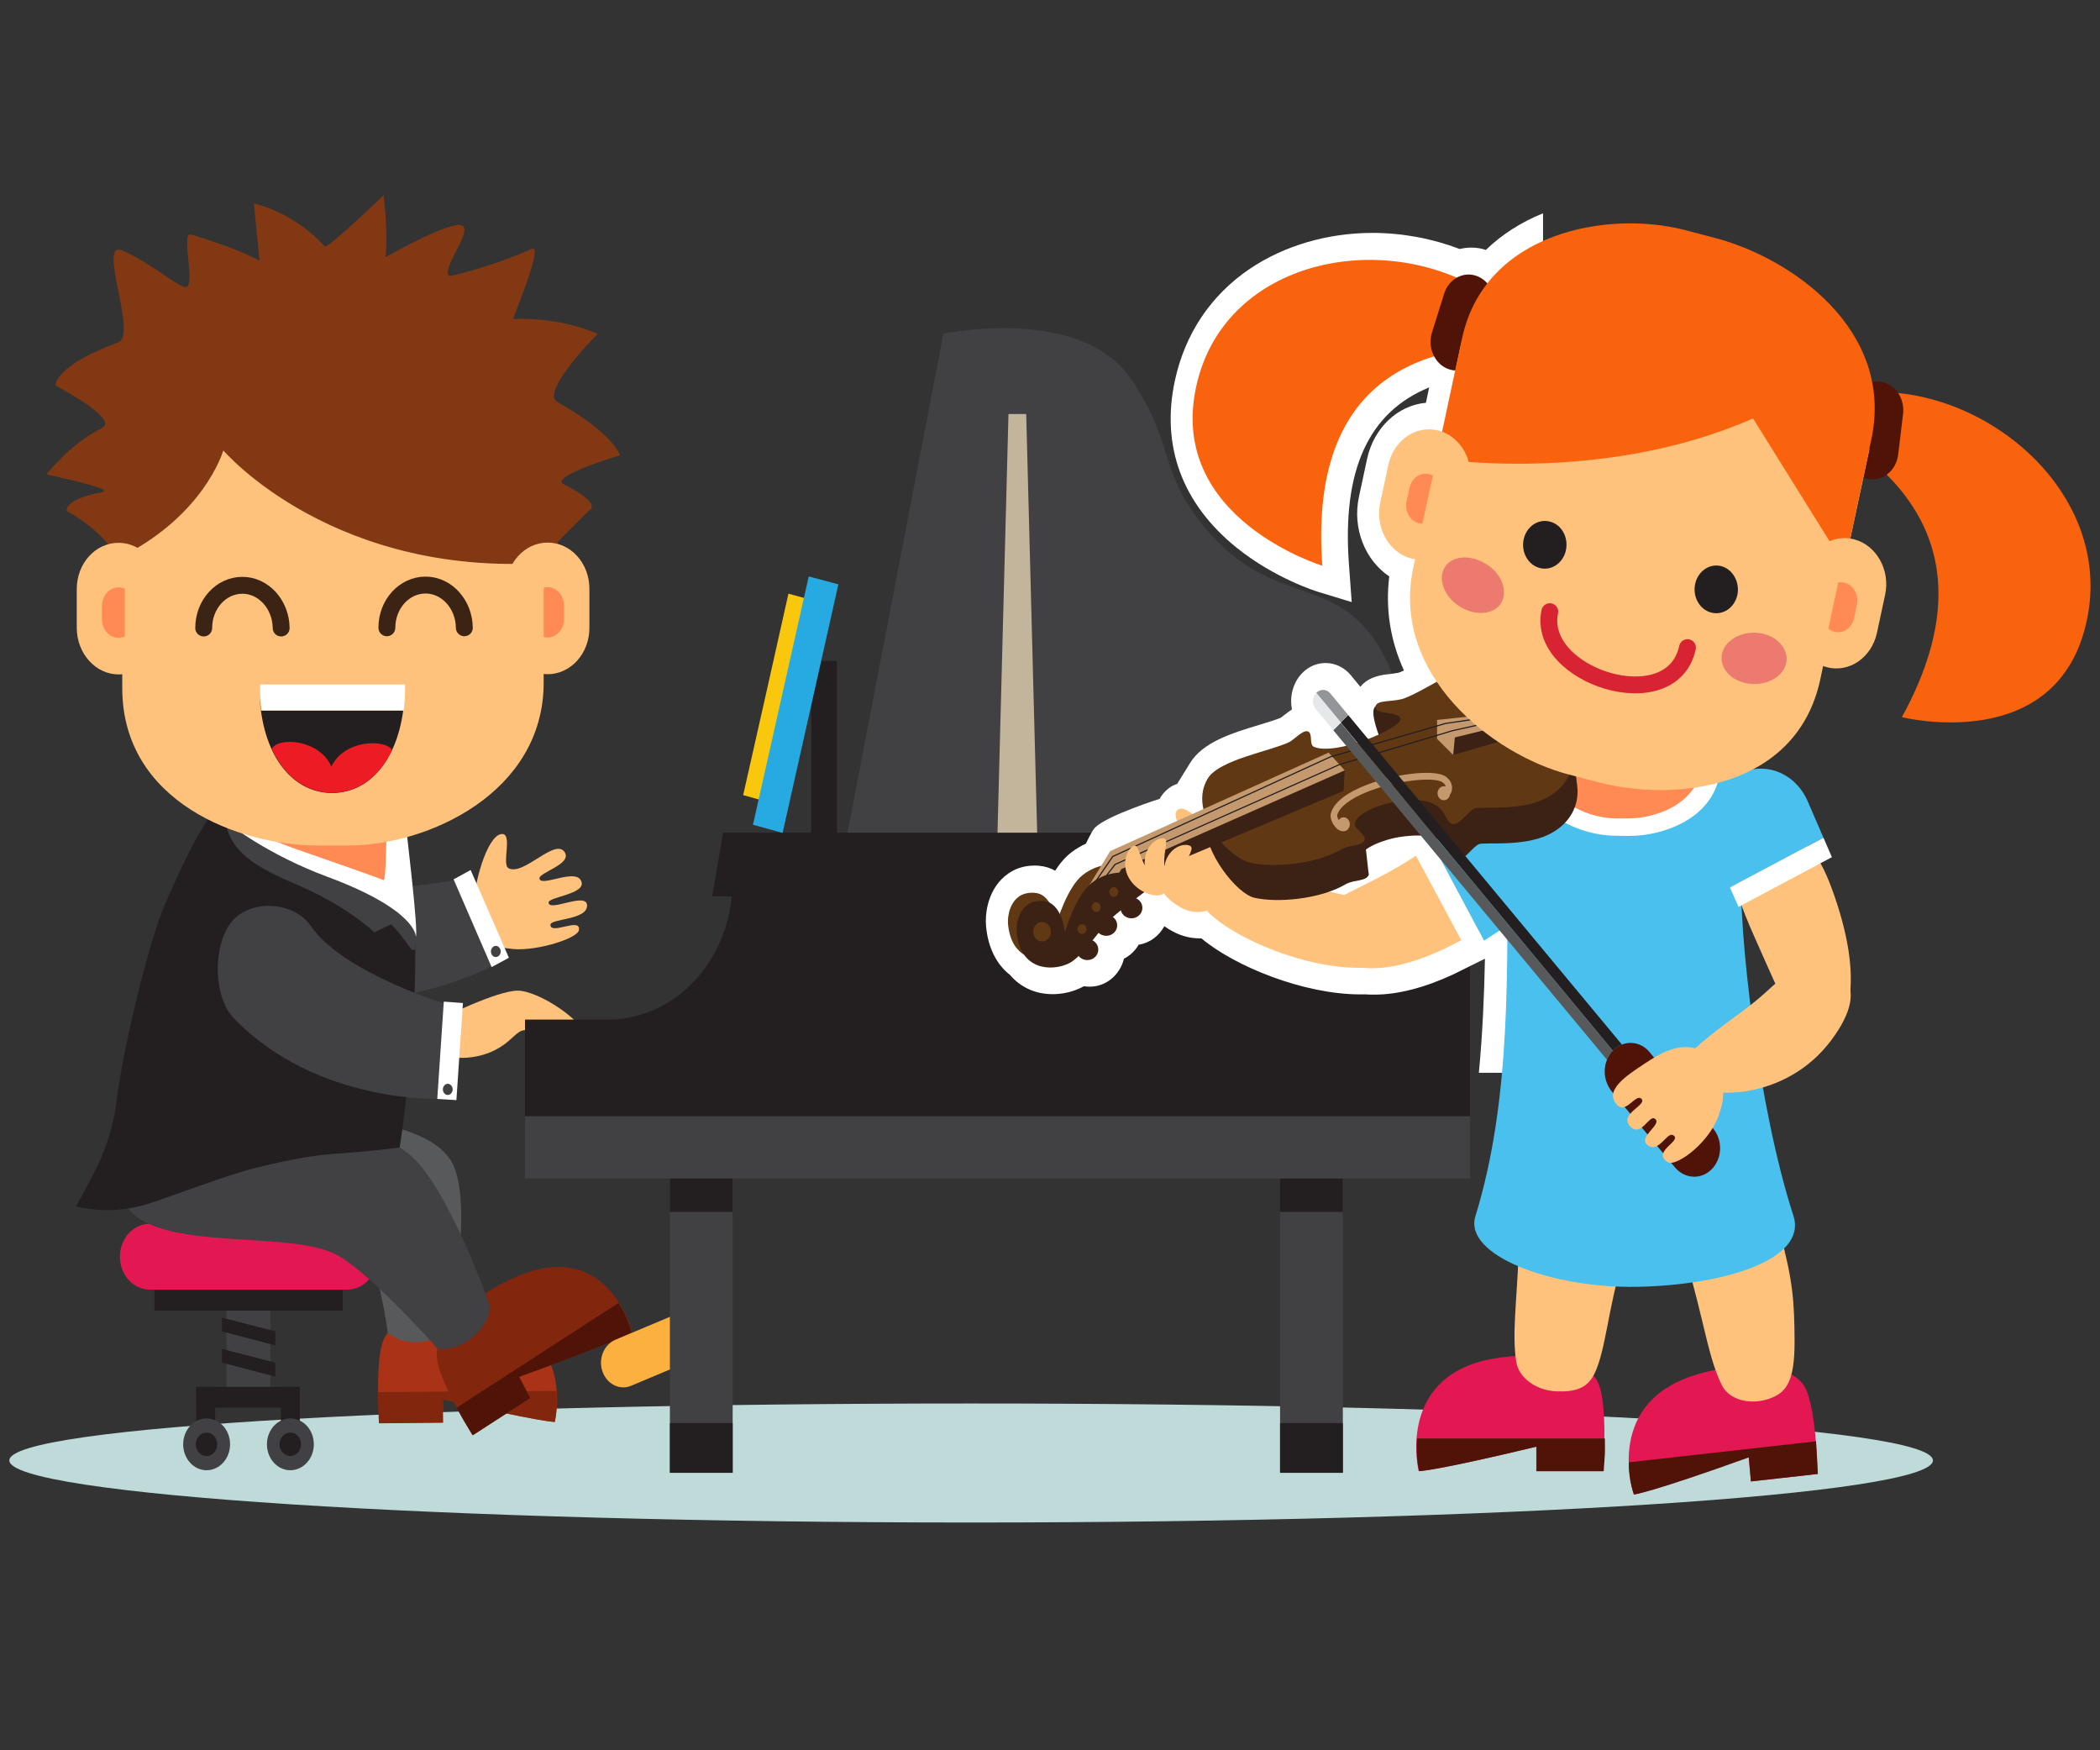
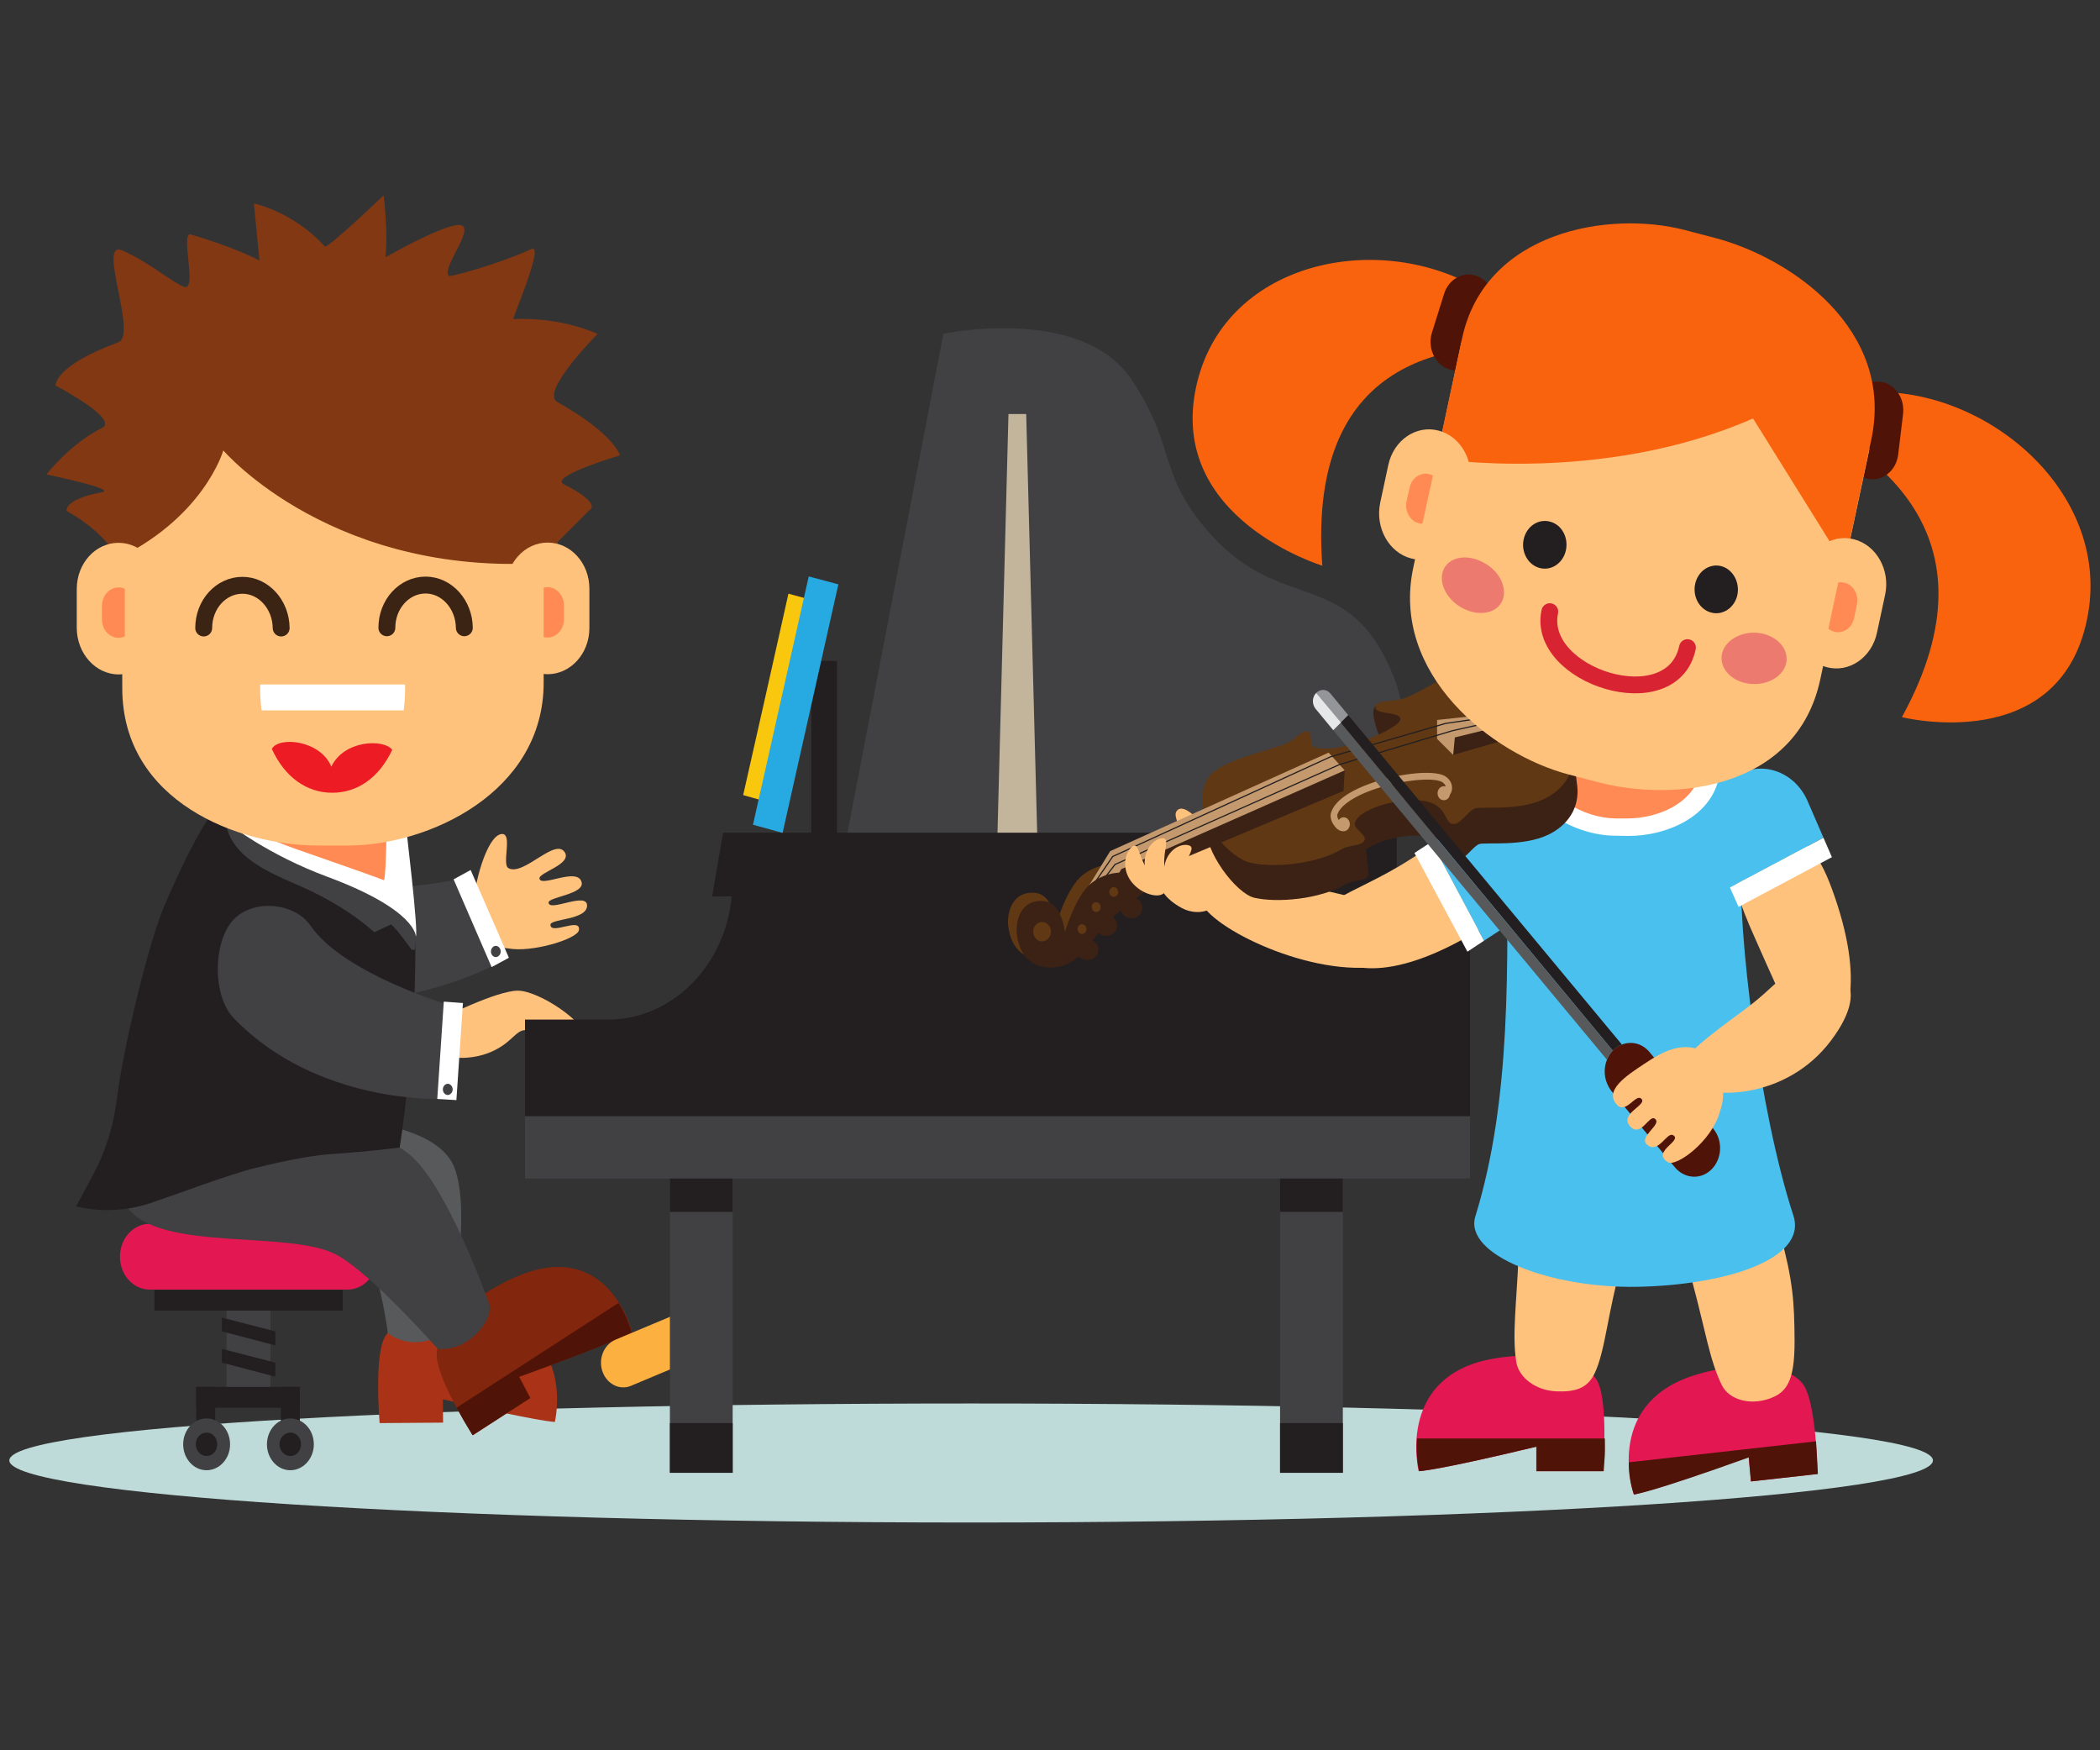
<svg xmlns="http://www.w3.org/2000/svg" xmlns:xlink="http://www.w3.org/1999/xlink" version="1.1" id="Слой_1" x="0px" y="0px" viewBox="0 0 900 750" style="enable-background:new 0 0 900 750;" xml:space="preserve">
  <rect x="0" y="0" width="900" height="750" fill="#333333" stroke="none" />
  <style type="text/css">
	.st0{clip-path:url(#SVGID_2_);fill:#BFDBD9;}
	.st1{clip-path:url(#SVGID_2_);fill:#AA3317;}
	.st2{clip-path:url(#SVGID_2_);fill:#82260D;}
	.st3{clip-path:url(#SVGID_2_);fill:#58595B;}
	.st4{clip-path:url(#SVGID_2_);fill:#FFC27D;}
	.st5{clip-path:url(#SVGID_2_);fill:#414042;}
	.st6{clip-path:url(#SVGID_2_);fill:#FFFFFF;}
	.st7{clip-path:url(#SVGID_2_);fill:#231F20;}
	.st8{clip-path:url(#SVGID_2_);fill:#E31752;}
	.st9{clip-path:url(#SVGID_2_);fill:#4F1407;}
	.st10{clip-path:url(#SVGID_2_);fill:#FF8A54;}
	
		.st11{clip-path:url(#SVGID_2_);fill:none;stroke:#3C2415;stroke-width:7.242;stroke-linecap:round;stroke-linejoin:round;stroke-miterlimit:10;}
	.st12{clip-path:url(#SVGID_2_);fill:#ED1C24;}
	.st13{clip-path:url(#SVGID_2_);fill:#823913;}
	.st14{clip-path:url(#SVGID_2_);fill:#FBB040;}
	.st15{clip-path:url(#SVGID_2_);fill:#F9C70E;}
	.st16{clip-path:url(#SVGID_2_);fill:#C2B59B;}
	.st17{clip-path:url(#SVGID_2_);fill:#27AAE1;}
	.st18{clip-path:url(#SVGID_2_);fill:#4AC0EE;}
	.st19{clip-path:url(#SVGID_2_);fill:#603814;}
	.st20{clip-path:url(#SVGID_2_);fill:#3C2215;}
	.st21{clip-path:url(#SVGID_2_);fill:#C4996E;}
	.st22{clip-path:url(#SVGID_2_);fill:none;stroke:#231F20;stroke-width:0.5;stroke-miterlimit:10;}
	.st23{clip-path:url(#SVGID_2_);fill:#939598;}
	.st24{clip-path:url(#SVGID_2_);fill:#E6E7E8;}
	.st25{clip-path:url(#SVGID_2_);fill:#F9630E;}
	.st26{clip-path:url(#SVGID_2_);fill:#ED7A6E;}
	
		.st27{clip-path:url(#SVGID_2_);fill:none;stroke:#D82432;stroke-width:7.21;stroke-linecap:round;stroke-linejoin:round;stroke-miterlimit:10;}
</style>
  <g>
    <defs>
      <rect id="SVGID_1_" x="4" y="83.6" width="892" height="568.8" />
    </defs>
    <clipPath id="SVGID_2_">
      <use xlink:href="#SVGID_1_" style="overflow:visible;" />
    </clipPath>
    <path class="st0" d="M828.4,625.8c0,14.7-184.6,26.6-412.2,26.6C188.6,652.4,4,640.5,4,625.8c0-14.7,184.6-24.4,412.2-24.4   C643.9,601.4,828.4,611.1,828.4,625.8" />
    <path class="st1" d="M165.3,572.3c-5.2,7.7-2.6,37.5-2.6,37.5l27.2-0.2l-0.1-10c41.6,9.7,48,9.7,48,9.7s8.9-37-27.8-45.1   C195,560.9,172.5,561.5,165.3,572.3" />
-     <path class="st2" d="M189.8,609.6l-0.1-10c41.6,9.7,48,9.7,48,9.7s1.4-5.8,0.8-13.3l-76.6,0.5l0.2,6.3l0.3,7.1L189.8,609.6z" />
    <path class="st3" d="M91.1,479.6c0,0-16.4,8.7-13.7,31.7c2.8,23.6,64.7-2,76.7,17.8c8.8,14.6,12.1,42.1,12.1,42.1s7.1,6.2,17.6,3.1   c9.7-2.9,9.1-8.9,9.1-8.9s9.4-45.9,1.8-65.2C182.9,470.3,91.1,479.6,91.1,479.6" />
    <path class="st2" d="M187.2,579.4c-1.1,10.1,15.5,35.6,15.5,35.6l24.7-16l-4.8-9.1c42.5-15.3,48.3-19.1,48.3-19.1   s-9.5-38.8-46.7-24.9C208.8,551.8,188.6,565.5,187.2,579.4" />
    <path class="st4" d="M248.1,398.6c1-5.8-12.1,2.2-12.2-2.3c-0.1-2.7,15.8-2,15.7-8.3c-0.1-6-16.2,2.9-16.5-1.2   c-0.2-2.5,15.9-3.6,14.1-9c-2-6.2-17.3,2.5-18-1.3c-0.5-2.6,13.9-6.1,10.9-11.2c-4-6.7-17.7,10.3-24.2,6.7   c-3-1.7,2.1-15.4-3.1-14.6c-6.3,1-12,22.4-11.8,31.4c0.1,2,0.4,3.9,1.1,5.7c0.2,0.6,0.4,1.3,0.6,1.9c2.4,6.1,7.6,9.7,13.2,10   C227.8,408.3,247.4,402.4,248.1,398.6" />
    <path class="st5" d="M213.1,412.9c0,0-45,24.9-92.9,12.3c-11.8-3.1-19.1-18.7-16.8-31.8c2.3-13.1,19.1-22.6,30.2-17.5   c21.3,9.9,63.7,0.7,63.7,0.7L213.1,412.9z" />
    <polygon class="st6" points="201.7,372.8 218.1,410.4 210.7,414.4 194.4,376.8  " />
    <path class="st5" d="M214.6,407.7c0,1.3-1,2.4-2.1,2.4c-1.2,0-2.1-1.1-2.1-2.4s1-2.4,2.1-2.4C213.6,405.3,214.6,406.4,214.6,407.7" />
    <rect x="97.1" y="557.1" class="st5" width="18.8" height="44.6" />
    <rect x="66.2" y="552.7" class="st7" width="80.7" height="8.9" />
    <rect x="84.1" y="594.3" class="st7" width="44.4" height="8.9" />
    <path class="st8" d="M161.7,538.5c0,7.8-5.7,14.1-12.8,14.1H64.2c-7.1,0-12.8-6.3-12.8-14.1c0-7.8,5.7-14.1,12.8-14.1h84.8   C156,524.4,161.7,530.7,161.7,538.5" />
    <path class="st5" d="M58.3,459c0,0-17.5,38.7-4,58c13.8,19.9,69.8,9.7,90.2,20.8c14.9,8.2,43.1,40.2,43.1,40.2s9.4,1.5,17.5-7.4   c7.4-8.2,4-13.4,4-13.4s-17.5-49.3-33.6-62.5C150.4,474.4,58.3,459,58.3,459" />
    <path class="st7" d="M171.3,491.7c0,0,6.9-43.3,6.7-84.8c-0.1-28.8-21.3-71.5-47.4-71.5h-1.8c-26.1,0-32.4-6.7-57.8,51.4   c-7.5,17-17.6,61-20.2,79.1c-1.6,11-2,16.8-7.4,30.2c-2.2,5.4-10.8,20.8-10.8,20.8s14.8,4.5,32.3-1.5c11-3.7,33.4-12.2,44.4-14.9   c6.9-1.7,21.6-5.2,32.8-6C159.1,493.4,171.3,491.7,171.3,491.7" />
    <path class="st5" d="M171.3,357.8l10-45.8l-79.3-11.6l-5.4,44.8c-2.6,21.3,19.2,28.7,33.2,35c19.9,8.9,30.6,19.3,30.6,19.3l7.2-3.4   c3.2,2.7,8.7,10.9,8.9,10.9h1.3c0,0,0.4-4.1,0.2-6.7C177.6,391.8,175.4,374.8,171.3,357.8" />
    <path class="st9" d="M227.2,599.1l-4.8-9.1c42.5-15.3,48.3-19.1,48.3-19.1s-1.5-6.1-5.6-12.6l-69.4,44.9l3.1,5.6l3.7,6.2   L227.2,599.1z" />
    <path class="st10" d="M173.1,313.7l-4.3,35.6c-2,16.9-20.7,22.3-32.9,20.5l-4.7-0.7c-12.2-1.8-29.1-11.2-27-28.5l4.4-36.5   L173.1,313.7z" />
    <path class="st4" d="M188.9,436.5c0,0,23.9-12,33-12c8.8,0,29.4,13.1,31,22.7c0.3,1.8-1.3,2.3-2.9,2.6c-6.5,1.5-17.6-8.1-24.3-8.4   c-3.5-0.2-4.8,2.5-9.4,6c-12.1,8.9-26,5.1-26,5.1L188.9,436.5z" />
    <path class="st5" d="M190.1,470.9c0,0-54.1,2.7-90-34.7c-8.8-9.2-8.9-30.9-1-41c7.9-10.1,26.8-9.1,34.1,1.6   c14,20.4,59.6,34,59.6,34L190.1,470.9z" />
    <polygon class="st6" points="198.4,429.8 195.6,471.4 187.4,470.9 190.2,429.2  " />
    <path class="st5" d="M194,466.8c0,1.3-1,2.4-2.1,2.4c-1.2,0-2.1-1.1-2.1-2.4c0-1.3,1-2.4,2.1-2.4C193,464.4,194,465.5,194,466.8" />
    <path class="st6" d="M104,350.4l-5.4,3c0,0,16.3,12.9,41.7,22.3c38.5,14.3,37.9,25.6,37.9,25.6c1.3-1.5-4.3-47.9-4.3-47.9   L104,350.4z" />
    <path class="st10" d="M90.5,338.5l-5.4,3c0,0,16.1,13.4,41.7,22.3c40.8,14.2,37.7,13.4,37.7,13.4c1.3-1.5,1.3-38.7,1.3-38.7H90.5z" />
    <path class="st4" d="M232.9,192.9l0.1,99.6c0,47.2-49.6,69.8-83.7,69.8l-13.1,0c-34,0-83.7-18.8-83.8-67.3l-0.1-102L232.9,192.9z" />
    <path class="st11" d="M199,269c-0.1-10-7.5-18.3-16.6-18.3c-9.2,0-16.6,8.2-16.6,18.3" />
    <path class="st11" d="M120.5,269.1c-0.1-10-7.5-18.3-16.6-18.3c-9.2,0-16.6,8.2-16.6,18.3" />
-     <path class="st7" d="M111.9,304.5l60.9,0c-3.1,22.7-15.5,35.3-30.5,35.3c-16,0-29.3-14.5-31-40.6   C111.5,300.9,111.7,302.7,111.9,304.5" />
    <path class="st6" d="M173.6,293.3c0,0.1,0,0.1,0,0.2c0,0.8,0,1.6,0,2.4c0,0.2,0,0.4,0,0.6c0,0.8-0.1,1.5-0.1,2.3c0,0.1,0,0.2,0,0.4   c-0.1,0.8-0.1,1.7-0.2,2.5c0,0,0,0.1,0,0.1c-0.1,0.9-0.2,1.8-0.3,2.6c0,0,0,0,0,0l-60.9,0c-0.2-1.7-0.4-3.5-0.5-5.4   c0-0.1,0-0.1,0-0.2c-0.1-0.8-0.1-1.7-0.1-2.6c0-0.1,0-0.2,0-0.3c0-0.9,0-1.8,0-2.6L173.6,293.3z" />
    <path class="st12" d="M142.4,339.7c-10.8,0-20.3-6.5-25.9-18.8c2.9-5.4,20.7-3.9,25.5,7.6c5.4-11.4,22.5-12,26.1-7.2   C162.5,333.3,153.1,339.7,142.4,339.7" />
    <path class="st13" d="M43.7,210.9c6.8-1.3-23.8-7.6-23.8-7.6s10.1-13.1,23.8-19.9c7.7-3.8-19.9-18.2-19.9-18.2s-0.7-8.4,26.9-18.5   c8.4-3.1-9.2-44,1.6-39.4c11.3,4.7,23.3,15.1,27,15.7c5.1,0.8-2.1-23.9,2.5-22.5c9,2.6,21,6.8,29.4,11.1l-2.4-24.4   c0,0,16.8,3.4,30.4,18.4c1.1,1.2,25.2-21.9,25.2-21.9s2,15.8,0.8,26.5c8.9-4.9,23.5-12.7,30.4-13.7c10.7-1.6-7.5,19.1-3,21.8   c0,0,0,0,0,0c0.6,0.2,19.5-4.5,35.2-11.6c5.7-2.6-8.2,29.6-7.8,30c0,0,0,0,0,0c21.5-0.8,36.1,6.4,36.1,6.4s-24.9,24.9-17.2,29.2   c24.4,13.7,26.8,22.8,26.8,22.8s-30.6,9.1-24.1,12.4c17.2,8.7,10.9,11.2,10.9,11.2L239,232.2c0,5.1-0.1,8.5-0.1,8.6   C143.7,249.2,95.7,193,95.7,193s-8.4,29.8-48.4,47.8c-0.2,0.1-0.3-2.7-0.4-7c-7.6-9.4-18.3-14.8-18.3-14.8S26.9,214.1,43.7,210.9" />
    <path class="st4" d="M216.7,269.1c0,11,8,19.8,18,19.8c9.9,0,17.9-8.9,17.9-19.8l0-16.8c0-11-8-19.8-17.9-19.8   c-9.9,0-17.9,8.9-17.9,19.8L216.7,269.1z" />
    <path class="st4" d="M68.8,269.2c0,11-8,19.8-17.9,19.8c-9.9,0-17.9-8.9-18-19.8l0-16.8c0-11,8-19.8,17.9-19.8   c9.9,0,18,8.9,18,19.8L68.8,269.2z" />
    <path class="st10" d="M233,251.8c0.5-0.1,1.1-0.2,1.6-0.2c3.9,0,7.1,3.5,7.1,7.8l0,6c0,4.3-3.2,7.8-7.1,7.8c-0.6,0-1.1-0.1-1.6-0.2   L233,251.8z" />
    <path class="st10" d="M50.8,251.7c1,0,1.9,0.2,2.7,0.6l0,20.4c-0.8,0.4-1.8,0.6-2.7,0.6c-3.9,0-7.1-3.5-7.1-7.8v-6   C43.8,255.2,46.9,251.7,50.8,251.7" />
    <polygon class="st7" points="118,576.5 95.1,570.5 95.1,564.6 118,570.5  " />
    <polygon class="st7" points="118,589.9 95.1,583.9 95.1,578 118,583.9  " />
    <rect x="84.1" y="594.3" class="st7" width="8.1" height="26.8" />
    <rect x="120.4" y="594.3" class="st7" width="8.1" height="26.8" />
    <path class="st5" d="M98.6,618.9c0,6.1-4.5,11.1-10.1,11.1c-5.5,0-10-5-10-11.1s4.5-11.1,10-11.1C94.1,607.8,98.6,612.7,98.6,618.9   " />
    <path class="st7" d="M93.1,618.9c0,2.8-2,5-4.6,5c-2.5,0-4.6-2.3-4.6-5s2-5,4.6-5C91,613.8,93.1,616.1,93.1,618.9" />
    <path class="st5" d="M134.5,618.9c0,6.1-4.5,11.1-10.1,11.1c-5.5,0-10-5-10-11.1s4.5-11.1,10-11.1   C130,607.8,134.5,612.7,134.5,618.9" />
    <path class="st7" d="M129,618.9c0,2.8-2,5-4.6,5c-2.5,0-4.6-2.3-4.6-5s2-5,4.6-5C127,613.8,129,616.1,129,618.9" />
    <path class="st14" d="M311.7,565.2c1.9,5.4-0.6,11.5-5.5,13.6l-35.7,15c-4.9,2.1-10.4-0.7-12.3-6.1c-1.9-5.4,0.6-11.5,5.5-13.6   l35.7-15C304.3,557,309.8,559.7,311.7,565.2" />
    <rect x="287.1" y="478.3" class="st5" width="26.9" height="152.8" />
    <rect x="287.1" y="609.8" class="st7" width="26.9" height="21.3" />
    <rect x="548.6" y="478.3" class="st5" width="26.9" height="152.8" />
    <rect x="548.6" y="609.8" class="st7" width="26.9" height="21.3" />
    <rect x="548.6" y="484.5" class="st7" width="26.9" height="34.8" />
    <rect x="287.1" y="484.5" class="st7" width="26.9" height="34.8" />
    <path class="st5" d="M597.3,290c-18.9-47.4-47.7-26.6-78.5-61.1c-23.1-25.9-14.1-36.7-33.9-66.3c-21.5-32-80.6-19.6-80.6-19.6   l-43.7,227.4h204.9C565.5,370.4,615.1,334.7,597.3,290" />
    <polygon class="st15" points="318.5,340.7 328.8,343.6 348.2,257.2 337.9,254.4 327.8,299.5  " />
    <polygon class="st7" points="555.9,480.9 630,480.9 630,393 553.6,393  " />
    <path class="st7" d="M313.9,367.3v10.6c0,32.6-23.9,59-53.4,59H225v43.9h362.4V367.3H313.9z" />
    <rect x="225" y="478.3" class="st5" width="405" height="26.7" />
    <polygon class="st7" points="587.4,384.1 305.2,384.1 309.9,356.8 587.4,356.8  " />
    <polygon class="st16" points="439.8,177.4 432.2,177.4 427.5,356.8 444.5,356.8  " />
    <rect x="347.7" y="283.2" class="st7" width="11" height="75.3" />
    <polygon class="st17" points="322.7,353.4 335.4,356.9 359.3,250.4 346.6,247  " />
    <rect x="556.6" y="356.8" class="st7" width="42" height="51.4" />
    <rect x="587.4" y="375.1" class="st7" width="42.6" height="50" />
-     <path class="st6" d="M661.3,459.8V91.4c-9.4,3.8-17.7,9.1-24.5,15.7c-2-0.7-4.1-1-6.3-1c-1.6,0-3.3,0.2-4.9,0.6   c-11.8-4.5-24.6-6.9-37.4-6.9c-19.3,0-37.9,5.5-52.6,15.4c-16.7,11.3-27.8,27.9-32.1,48c-6,28,3.2,52.7,26.5,71.5   c16.4,13.2,34.2,18.7,34.9,18.9l14.4,4.4l-1.2-16.4c-2.9-40.1,8.3-64.9,34.4-75.6l-1.4,6.6c-12.1,1.1-22.3,10.7-25.2,24l-3.5,16.3   c-2.9,13.6,2.7,27.2,13,34.1c-1.7,13.8,0.4,27.4,6.3,40.3c-0.7,0.3-1.4,0.6-2.1,0.9c-0.6,0.2-2.6,0.4-3.7,0.6   c-3.1,0.3-9.2,0.9-12.9,5.5l-4-4.9c-2.8-3.4-6.8-5.3-10.9-5.3c-3.7,0-7.3,1.5-10,4.3c-4,4.1-5.5,10.1-4.4,15.6   c-1.4,0.9-2.6,1.9-3.7,2.7c-0.3,0.2-0.7,0.6-1,0.8c-2,0.9-5.7,2-9.3,3.1c-11.9,3.6-24.2,7.4-29.7,16.4l-5.5,8.9   c-1.3,0.4-2.6,1.1-3.8,2c-1.5,1.2-2.8,2.7-3.7,4.4c0,0-21.9,6.9-27.6,12.2c-1.4,1.3-4,7-4,7c-2.2,1-4.2,2.2-6.2,3.7   c-2.5,1.9-4.8,4.5-7,7.9c-2.1-1.2-4.4-1.9-6.8-2.1c-0.7-0.1-1.3-0.1-2-0.1c-7.8,0-12.6,3.9-15.3,7.1c-4.8,5.8-6,13.6-5.5,18.9   c0.8,9.1,4.5,16.4,10.3,20.9c4.5,5.3,10.9,8.2,18.2,8.2c3.9,0,7.8-0.8,11.4-2.4c0.7-0.3,1.3-0.6,2-1c0.8,0.1,1.6,0.2,2.5,0.2   c7.1,0,13-5.1,14.7-12c2.6-1.3,4.8-3.4,6.3-6c4.7-0.7,8.7-3.7,11-7.9c1.2,0.8,2.4,1.6,3.8,2.3c2,1.1,6.1,2.9,11.4,2.9   c0.2,0,0.5,0,0.7,0c14.3,12,43.8,24,68.1,24c0.8,0,1.6,0,2.4,0c1.2,0.1,2.4,0.1,3.6,0.1c10,0,21.4-2.9,33.9-8.7l13.5-6.7   c-0.3,15.3-1,32.1-2.6,48.9H661.3z" />
    <path class="st4" d="M587.6,387.8c9.1,5.1,31.7,22.8,1.6,26.5c-30.2,3.7-73.9-18.4-75-29.5c-1.1-11.2,14.1-11,43.9-5.1   C578,383.6,582.7,385.1,587.6,387.8" />
    <path class="st4" d="M638.4,365.1c5.1,9.7,15,22.9-12.2,37.8c-36.2,19.7-54.6,11.4-59.4,1.6c-9.2-18.5,11.6-19.5,37.8-36.4   C630.8,351,633.3,355.4,638.4,365.1" />
    <path class="st18" d="M636,403.1l13.6-8.9c10.6-6.9,14.1-22,7.8-33.7c-6.2-11.7-19.9-15.6-30.4-8.7l-13.6,8.9L636,403.1z" />
    <polygon class="st6" points="606.2,365.5 628.9,407.8 636,403.1 613.4,360.8  " />
    <path class="st8" d="M684.1,591c5.5,8.1,2.9,39.4,2.9,39.4h-28.6v-10.5c-43.7,10.5-50.4,10.5-50.4,10.5s-9.5-38.8,28.9-47.6   C652.9,579.3,676.5,579.8,684.1,591" />
    <path class="st4" d="M695.3,540.9c-6.2,19.7-7.1,38.1-12.1,48c-3.1,6.2-8.5,7.6-16.1,7.3c-8.7-0.3-16.3-5.8-17.3-12.8   c-1.8-11.6,0.2-25.3,1-45.1c1.3-32.1,10.1-57.3,23.2-56.6C687,482.3,704.8,510.6,695.3,540.9" />
    <path class="st9" d="M658.5,630.4v-10.5c-43.7,10.5-50.3,10.5-50.3,10.5s-1.5-6.1-0.9-14h80.5c0,0,0.1,5.1,0,6.8   c-0.1,1.8-0.5,7.2-0.5,7.2H658.5z" />
    <path class="st8" d="M772.4,592.7c6.2,7.4,6.5,38.9,6.5,38.9l-28.5,3.2l-1-10.5c-42.5,15.3-49.2,16.1-49.2,16.1s-13-37.6,24.4-50.6   C740.2,584.5,763.7,582.4,772.4,592.7" />
    <path class="st4" d="M763,528.9c5.4,20,6,28.8,6.1,45.5c0.1,18.2-3.8,22.5-11,25c-8.3,2.8-17.1,0.4-20.2-5.9   c-5.1-10.3-7.2-24.1-12.3-43c-8.2-30.8-7.3-57.8,5.3-61.9C743.5,484.6,751.8,487,763,528.9" />
    <path class="st9" d="M750.4,634.8l-0.9-10.3c-42.5,15.3-49.2,15.9-49.2,15.9s-2.4-5.9-2.2-13.8l80.2-9l0.4,6.6l0.4,7.4L750.4,634.8   z" />
    <path class="st4" d="M506.5,389.1c-3.9-2.1-8.9-5.7-9.8-11.4c-1.2-7.5,5.4-6.1,9.8-12c4.7-6.3-5.8-15.5-1.7-18.7   c4.9-3.9,18.6,16.2,23.9,22.6c1.1,1.4,2,3,2.6,4.7c0.3,0.6,0.5,1.1,0.7,1.7c2,5.9-4.4,4.7-8.1,8.9   C517.9,393.3,509.6,390.8,506.5,389.1" />
    <path class="st18" d="M746.2,368.2c1-19.1,15.4-19,10.4-25.7c-17.6-23.6-36.8-15.6-55.3-18.5c-27.3-4.3-55.9-1-55.6,29.5   c0.6,61.5,2,117.8-13.4,167.7c-5.1,16.5,32,30.9,69.4,30.2c37.4-0.7,73-11.7,66.9-30.5C753.8,475.6,744.7,399.1,746.2,368.2" />
    <path class="st6" d="M653.2,278.3l-0.4,46.7c-0.2,22.1,23,32.9,39,33.1l6.1,0.1c16,0.1,39.3-8.5,39.5-31.2l0.4-47.8L653.2,278.3z" />
-     <path class="st10" d="M661,285.8l-0.3,38c-0.1,18,18.7,26.8,31.7,26.9l5,0c13,0.1,32-6.9,32.1-25.4l0.3-38.9L661,285.8z" />
+     <path class="st10" d="M661,285.8l-0.3,38c-0.1,18,18.7,26.8,31.7,26.9l5,0c13,0.1,32-6.9,32.1-25.4l0.3-38.9L661,285.8" />
    <path class="st19" d="M492,374.8c0,0-14.8-9.9-27.8,0c-6.9,5.2-11.5,21.1-11.5,21.1s-1.2-12.6-9.1-13.3   c-10.3-0.9-11.9,9.3-11.6,13.3c1.5,16.5,14.9,16.8,22,13.6c6-2.6,13.7-15,18.6-19.5C477.3,385.9,492,374.8,492,374.8" />
    <path class="st20" d="M515.6,341.8l13.9,8.1c8.7-4.3,21.8-7,27.7-9.8c2.1-1,5.8-5.3,8-4.6c1.5,0.5,1.9,3.8,2.6,6.4l35.5-7.4   c1-1.4,1.5-2.9,1.6-4.5c0.1-3.2-10.6-1.6-10.7-4.8c-0.1-3.7-9-20.9-4.2-22.8c7.4-3,30.6,11.2,35.5,9.6c12.6-4,28.9-4.3,42.4,9   l6.3,0.5l1.6,14.1c0.2,1,0.2,2,0.3,3l0,0.3l0,0c0.1,7.5-3.9,14.6-12.6,18.8c-10.8,5.2-27.1,3.1-29.6,4c-2.4,0.9-5.8,6.1-8.3,6.6   c-6.7,1.5-0.3-13.6-26-9.6c-3.4,0.5-10.2,2.4-14.2,5.3l1.1,9.9c0.1,0.3,0.2,0.6,0.1,0.9c-0.6,2.1-3.7,2.3-6.6,2.9l0,0v0   c-1.1,0.3-2.2,0.6-3.1,1.1c-11.3,6.7-29.8,8.1-39.3,5.9c-7.8-1.8-21.6-20-20.7-30.9L515.6,341.8z" />
    <path class="st19" d="M623.8,353c2.5-0.6,5.9-5.8,8.3-6.6c2.6-0.9,18.9,1.2,29.6-4c16-7.7,16-25.1,4.7-36.4   c-13.5-13.6-33-20.2-45.6-16.1c-4.9,1.6-11.2,6.2-18.6,9.2c-4.9,2-12.8,0.4-12.7,4c0.1,3.2,9.9,1.7,10.7,4.8   c1,4-27.9,16.2-37.1,12.1c-2.2-1-0.3-5.8-2.6-6.6c-2.2-0.7-5.9,3.6-8,4.6c-8,3.9-30,7.5-34.9,15.6c-8.7,14.4,8.7,33.9,18.3,36.1   c9.5,2.2,28,0.8,39.3-5.9c3.2-1.9,8.8-1.1,9.7-4c0.6-2-4.8-4.9-4.3-7c1.2-5.1,12.6-8.5,17.3-9.2C623.5,339.4,617.1,354.5,623.8,353   " />
    <polygon class="st20" points="575.8,338.9 576.3,330.1 477.3,365.3 474.8,370.6 480.8,380.9 487.3,376.2  " />
    <polygon class="st21" points="576.3,330.1 480.6,372.4 478.2,376.4 466.1,380.5 475.8,364.7 569.4,322.5  " />
    <polygon class="st20" points="622.8,323.5 618.2,308.3 669.1,302.7 671.5,309.4  " />
    <polygon class="st21" points="669.8,304.6 623.5,316 622.8,323.5 615.9,316.6 615.9,308.5 669.1,302.7  " />
    <polyline class="st22" points="469.8,380.9 477.9,370.4 574.1,327.6 622.5,313.1 669.1,302.7 619.5,310 570.2,324.3 476.9,367    467.9,380.1  " />
    <path class="st20" d="M495.7,378.3c0,0-14.8-9.9-27.8,0c-6.9,5.2-11.5,21.1-11.5,21.1s-1.2-12.6-9.1-13.3   c-10.3-0.9-11.9,9.3-11.6,13.3c1.5,16.5,14.9,16.8,22,13.6c6-2.6,13.7-15,18.6-19.5C480.9,389.3,495.7,378.3,495.7,378.3" />
    <path class="st19" d="M442.8,399.2c0,2.3,1.7,4.2,3.8,4.2c2.1,0,3.8-1.9,3.8-4.2c0-2.3-1.7-4.1-3.8-4.1   C444.5,395.1,442.8,396.9,442.8,399.2" />
    <path class="st19" d="M475.4,382.2c0,1.2,0.9,2.1,1.9,2.1c1.1,0,1.9-0.9,1.9-2.1c0-1.2-0.9-2.1-1.9-2.1   C476.3,380.1,475.4,381.1,475.4,382.2" />
    <path class="st19" d="M467.9,388.7c0,1.2,0.9,2.1,1.9,2.1c1.1,0,1.9-0.9,1.9-2.1s-0.9-2.1-1.9-2.1   C468.7,386.5,467.9,387.5,467.9,388.7" />
    <path class="st19" d="M461.8,398.1c0,1.2,0.9,2.1,1.9,2.1c1.1,0,1.9-0.9,1.9-2.1c0-1.2-0.9-2.1-1.9-2.1   C462.7,396,461.8,396.9,461.8,398.1" />
    <path class="st20" d="M461.3,406.9c0,2.5,2.1,4.5,4.7,4.5c2.6,0,4.7-2,4.7-4.5c0-2.5-2.1-4.5-4.7-4.5   C463.5,402.4,461.3,404.4,461.3,406.9" />
    <path class="st20" d="M469.4,396.5c0,2.5,2.1,4.5,4.7,4.5c2.6,0,4.7-2,4.7-4.5c0-2.5-2.1-4.5-4.7-4.5   C471.5,392,469.4,394,469.4,396.5" />
    <path class="st20" d="M480.2,389c0,2.5,2.1,4.5,4.7,4.5c2.6,0,4.7-2,4.7-4.5c0-2.5-2.1-4.5-4.7-4.5   C482.3,384.6,480.2,386.6,480.2,389" />
    <path class="st21" d="M570.4,348.4c1.6-5.5,8.5-9.3,14.1-11.6c12.8-5.3,30.2-7.3,35-4.1c1.6,1.1,2.6,2.6,2.8,4.4   c0.1,1.3-0.2,2.5-0.9,3.4c-0.2,1.4-1.3,2.4-2.6,2.4c-1.5,0-2.7-1.3-2.7-3c0-1.6,1.2-3,2.7-3c0.3,0,0.5,0.1,0.8,0.1   c-0.2-0.7-0.7-1.3-1.4-1.8c-3.7-2.5-20.2-0.8-32.7,4.3c-7,2.9-11.4,6.3-12.4,9.7c-0.1,0.3,0.1,1.2,0.6,2.2c0.5-0.7,1.3-1.2,2.1-1.2   c1.5,0,2.7,1.3,2.7,3c0,1.6-1.2,3-2.7,3c-1.6,0-3-0.9-4.1-2.6C570.7,352.3,569.9,350.1,570.4,348.4" />
    <path class="st4" d="M775.5,414.3c10-2.2,28.6,5.8,9.2,31.6c-19.4,25.8-53.2,25.3-61,18.1c-7.8-7.2-0.9-13.1,24.4-31.7   C762.1,421.9,762,417.3,775.5,414.3" />
    <path class="st4" d="M751.8,364.4c9.1-5,21.8-14.9,33.2,16.2c15.2,41.3,6.3,60.7-2.8,65.6c-9.1,5-16.7-14.2-30.1-44.3   C738.6,371.8,742.7,369.4,751.8,364.4" />
    <path class="st18" d="M781.5,359l-6.8-15.7c-5.3-12.2-18.6-17.4-29.7-11.5c-11.1,5.9-15.7,20.6-10.4,32.8l6.8,15.7L781.5,359z" />
    <polygon class="st6" points="745.1,388.6 785.1,367.3 781.5,359 741.4,380.3  " />
    <path class="st7" d="M691.2,450.2L574.6,309.6l3.2-3.2l117.3,141.2C693.7,448.1,692.4,449,691.2,450.2   C691.3,450.1,691.3,450.2,691.2,450.2" />
    <path class="st23" d="M564.1,296.9c1.8-1.8,4.5-1.7,6.1,0.3l7.6,9.2l-3.2,3.2L564.1,296.9z" />
    <path class="st3" d="M691.2,450.2c-1.1,1.1-2,2.5-2.5,3.9L571.4,312.9l3.2-3.2L691.2,450.2z" />
    <path class="st24" d="M571.4,312.9l-7.6-9.2c-1.6-2-1.5-5,0.3-6.8l10.6,12.7L571.4,312.9z" />
    <path class="st9" d="M688.7,454.1c0.6-1.4,1.4-2.8,2.5-3.9c0,0,0,0,0.1-0.1c1.1-1.2,2.4-2,3.8-2.5c4.1-1.6,8.8-0.5,11.9,3.3   l27.3,32.8c4.1,5,3.8,12.7-0.7,17.3c-4.5,4.6-11.5,4.2-15.7-0.7l-27.3-32.8c-0.4-0.5-0.8-1.1-1.1-1.7   C687.4,462.2,687.2,457.8,688.7,454.1" />
    <path class="st4" d="M714.8,498c-7.3-4.6,6.6-9.2,2.2-11.6c-2.7-1.4-6.2,8.1-11,4.2c-4.3-3.5,6.9-8.9,3.1-11.3   c-2.4-1.5-5.9,8.2-10.4,3.4c-5.2-5.5,7.9-9.3,4.6-12c-2.3-1.9-6.4,6.4-10,3c-6.5-6.3,4.1-13,11.5-17.9c5.9-3.9,13.9-9,22.4-6.4   c2.1,0.6,3.6,2.4,5,4.1c0.5,0.5,1.1,1.1,1.6,1.7c4.8,5.8,5.9,13.9,3.4,20.8C733.9,488.9,718.4,500.2,714.8,498" />
    <path class="st4" d="M491.5,372.2c3.7,5.6,10,8.5,7.1,10.7c-2.9,2.2-10.6-0.3-14.3-5.9c-3.7-5.6-1.9-12,0.9-14.2   C488.1,360.6,487.8,366.7,491.5,372.2" />
    <path class="st4" d="M499,370.8c0.5,6.9,7,11.6,3.6,11.8c-3.5,0.2-11.5-4.9-12-11.8c-0.5-6.9,4-11.4,7.5-11.6   C501.6,359,498.5,364,499,370.8" />
    <path class="st4" d="M507.1,373.6c-1.4,6.7,0.8,13.9-2.6,13c-3.4-0.9-6.8-9-5.4-15.8c1.3-6.7,6.9-9.5,10.3-8.6   C512.8,363.1,508.5,366.9,507.1,373.6" />
    <path class="st25" d="M566.7,242.4c-6.8-93.4,60.4-96,94.6-93.7c-7.6-10.3-17.1-19.1-28.5-25.5c-43.9-24.9-108.9-10.4-120.2,42.7   C500.5,222.3,566.7,242.4,566.7,242.4" />
    <path class="st9" d="M634.7,150.5c-2,6.4-8.3,9.8-14.1,7.6c-5.8-2.2-8.9-9.2-6.9-15.6l5.2-16.6c2-6.4,8.3-9.8,14.1-7.6   c5.8,2.2,8.9,9.2,6.9,15.6L634.7,150.5z" />
    <path class="st25" d="M815.1,307.3c43.9-80.1-15.1-115.7-46.7-130.6c10.9-5.5,23-8.6,35.8-8.7c49.3-0.6,101.4,44.5,90.2,97.6   C882.2,324.2,815.1,307.3,815.1,307.3" />
    <path class="st9" d="M791.5,191.5c-0.8,6.7,3.5,12.9,9.5,13.8c6.1,0.9,11.7-3.8,12.5-10.5l2.1-17.4c0.8-6.7-3.4-12.9-9.5-13.8   c-6.1-0.9-11.6,3.8-12.5,10.5L791.5,191.5z" />
    <path class="st4" d="M626.3,146.7l-20.6,96.5c-9.8,45.7,33.7,80.1,66.7,88.7l12.6,3.3c33,8.6,85,2.9,95.1-44l21.1-98.8L626.3,146.7   z" />
    <path class="st25" d="M615.6,196.5l11-51.5c9.8-45.7,62.6-55,95.6-46.4l12.6,3.3c33,8.6,77.2,39.5,67.2,86.4l-11.5,53.9l-39.2-62.9   C686.6,207.8,615.6,196.5,615.6,196.5" />
    <path class="st26" d="M643.9,257.3c-2.3,5.5-9.9,7-16.9,3.4c-7-3.6-10.7-11.1-8.4-16.5c2.3-5.5,9.9-7,16.9-3.3   C642.5,244.4,646.2,251.8,643.9,257.3" />
    <path class="st26" d="M737.8,281.8c-0.1,6.1,6,11.2,13.7,11.3c7.7,0.2,14.1-4.6,14.2-10.6c0.1-6.1-6-11.2-13.7-11.4   C744.3,271,737.9,275.8,737.8,281.8" />
    <path class="st27" d="M664.2,262.1c-5.9,27.6,52.4,46.3,59,15.4" />
    <path class="st7" d="M671.1,235.8c-1.2,5.5-6.2,8.9-11.2,7.6c-5-1.3-8.1-6.8-6.9-12.3c1.2-5.5,6.2-8.9,11.2-7.6   C669.2,224.7,672.3,230.2,671.1,235.8" />
    <path class="st7" d="M744.6,254.9c-1.2,5.5-6.2,8.9-11.2,7.6c-5-1.3-8.1-6.8-6.9-12.3c1.2-5.5,6.2-8.9,11.2-7.6   C742.6,243.9,745.7,249.4,744.6,254.9" />
    <path class="st4" d="M626.3,224.6c-2.3,10.6-11.9,17.2-21.5,14.7c-9.6-2.5-15.5-13.2-13.3-23.8l3.5-16.3   c2.3-10.6,11.9-17.2,21.5-14.7c9.6,2.5,15.5,13.1,13.3,23.8L626.3,224.6z" />
    <path class="st4" d="M769.6,262.1c-2.3,10.6,3.7,21.3,13.3,23.8c9.6,2.5,19.2-4.1,21.5-14.7l3.5-16.3c2.3-10.6-3.7-21.3-13.3-23.8   c-9.6-2.5-19.2,4.1-21.5,14.7L769.6,262.1z" />
    <path class="st10" d="M614.1,203.8c-0.5-0.3-1-0.5-1.5-0.6c-3.8-1-7.6,1.6-8.5,5.8l-1.3,5.8c-0.9,4.2,1.5,8.4,5.2,9.4   c0.5,0.1,1.1,0.2,1.6,0.2L614.1,203.8z" />
    <path class="st10" d="M790.6,249.7c-0.9-0.2-1.9-0.3-2.8-0.1l-4.2,19.8c0.7,0.6,1.6,1,2.5,1.3c3.8,1,7.6-1.6,8.5-5.8l1.2-5.8   C796.7,254.9,794.4,250.7,790.6,249.7" />
  </g>
</svg>